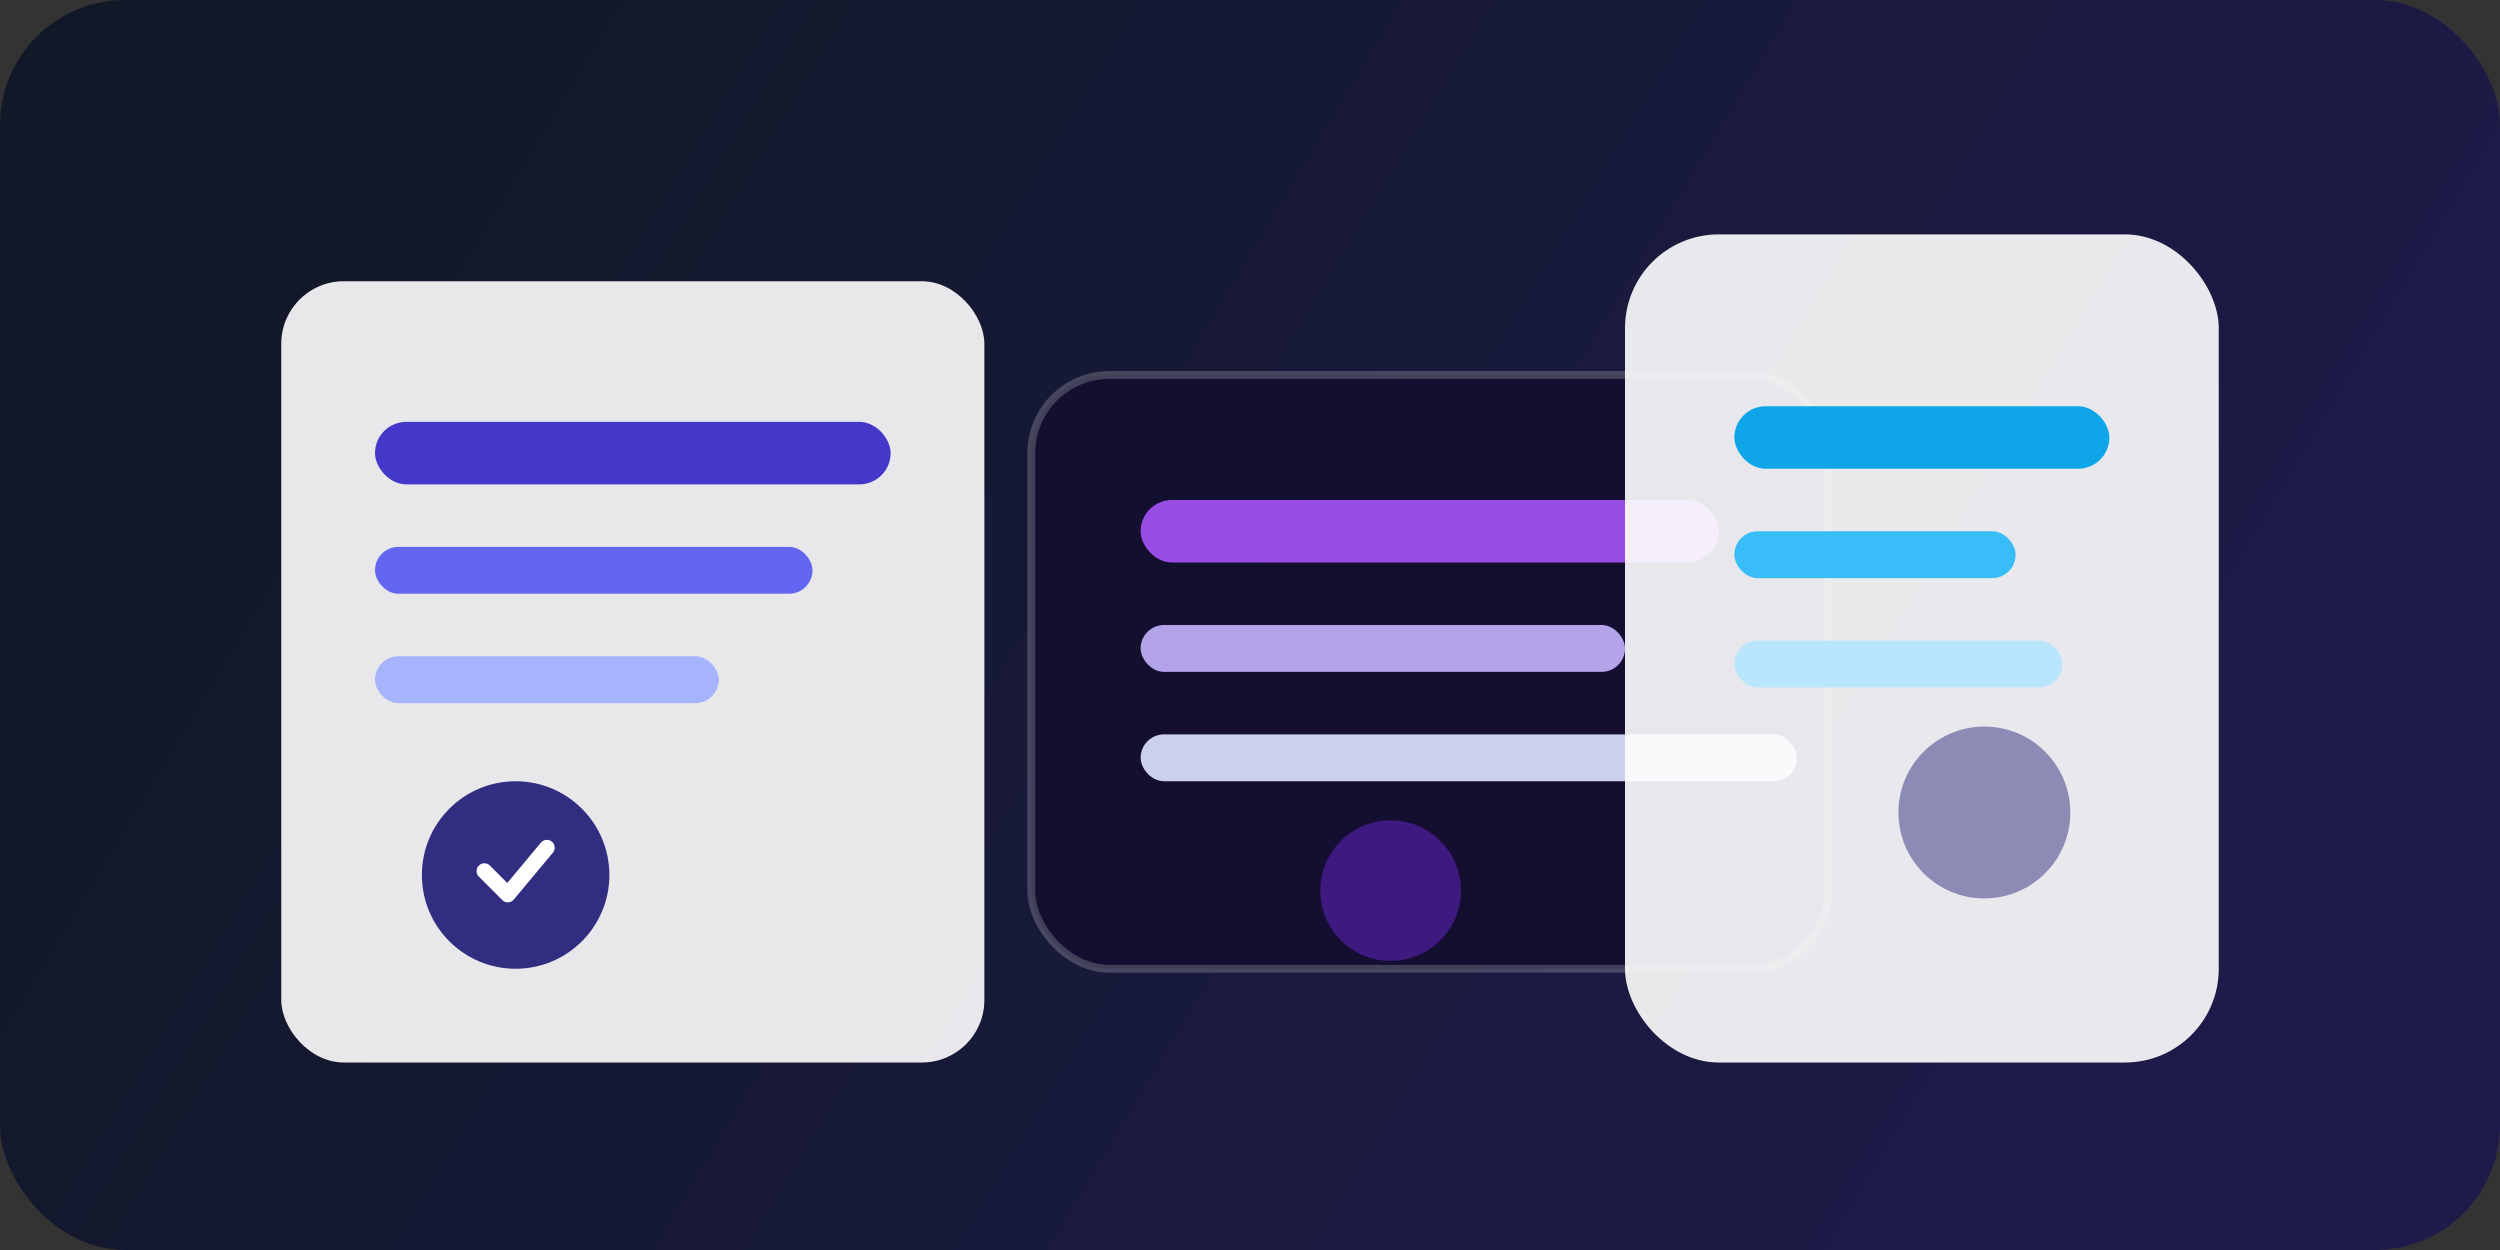
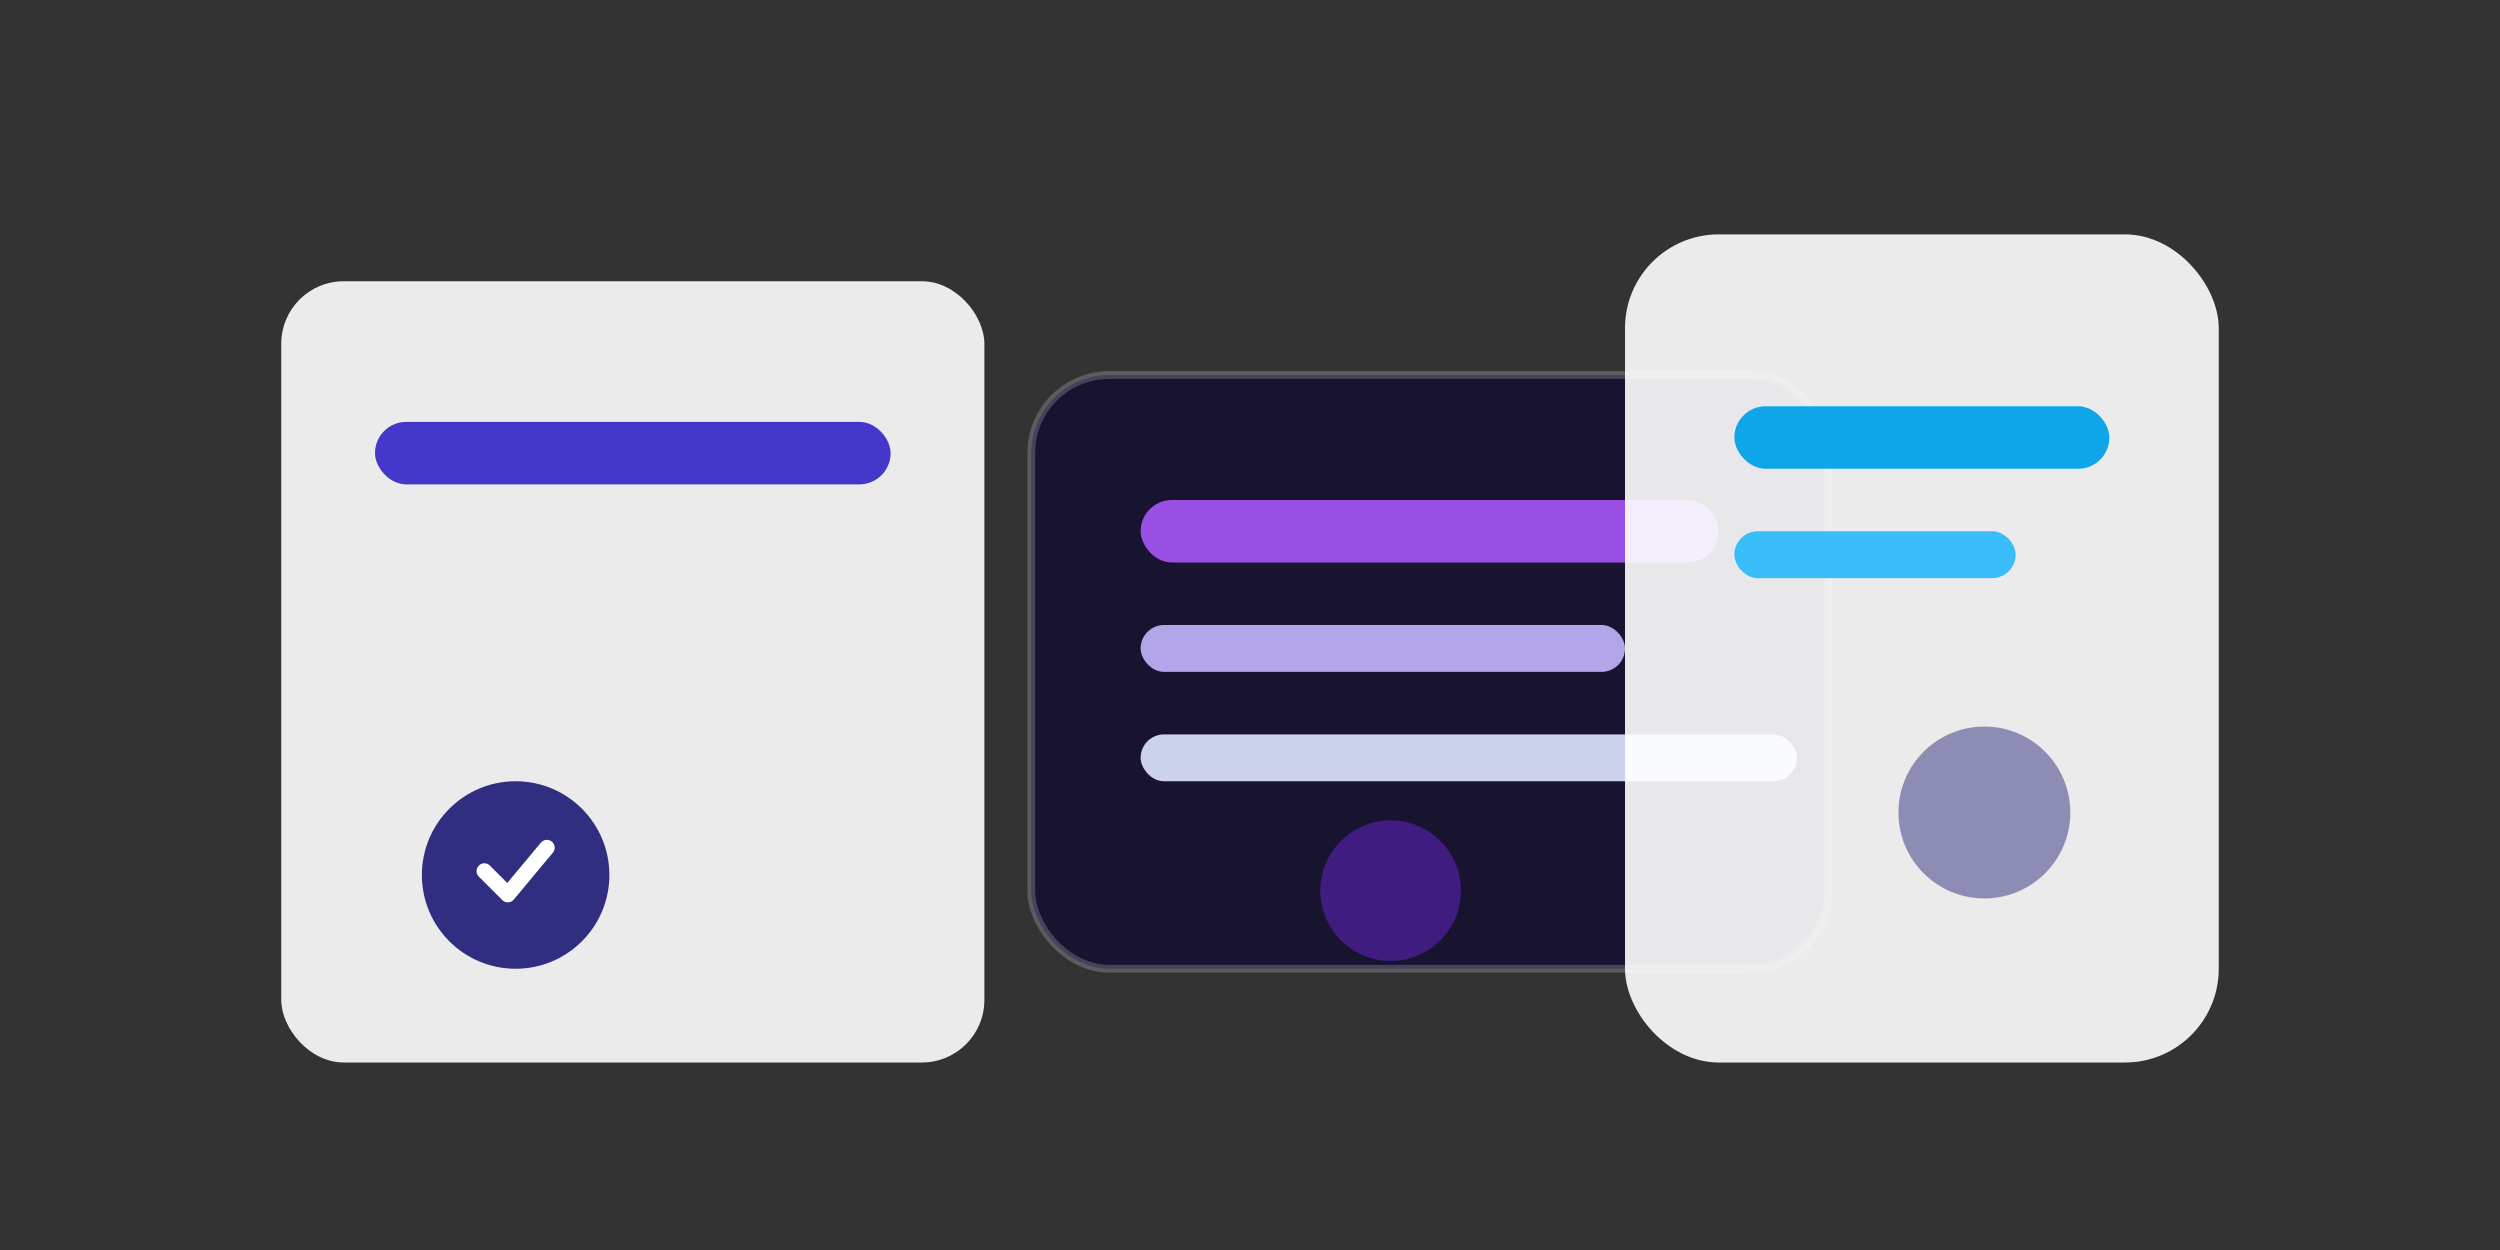
<svg xmlns="http://www.w3.org/2000/svg" width="640" height="320" viewBox="0 0 640 320" fill="none">
  <rect x="0" y="0" width="640" height="320" fill="#333333" stroke="none" />
-   <rect width="640" height="320" rx="32" fill="url(#paint0_linear)" />
  <rect x="72" y="72" width="180" height="200" rx="16" fill="rgba(255,255,255,0.9)" />
  <rect x="96" y="108" width="132" height="16" rx="8" fill="#4338CA" />
-   <rect x="96" y="140" width="112" height="12" rx="6" fill="#6366F1" />
-   <rect x="96" y="168" width="88" height="12" rx="6" fill="#A5B4FC" />
  <rect x="264" y="96" width="204" height="152" rx="20" fill="rgba(19,14,46,0.85)" stroke="rgba(255,255,255,0.2)" stroke-width="2" />
  <rect x="292" y="128" width="148" height="16" rx="8" fill="#A855F7" opacity="0.9" />
  <rect x="292" y="160" width="124" height="12" rx="6" fill="#C4B5FD" opacity="0.9" />
  <rect x="292" y="188" width="168" height="12" rx="6" fill="#E0E7FF" opacity="0.9" />
  <rect x="416" y="60" width="152" height="212" rx="24" fill="rgba(255,255,255,0.9)" />
  <rect x="444" y="104" width="96" height="16" rx="8" fill="#0EA5E9" />
  <rect x="444" y="136" width="72" height="12" rx="6" fill="#38BDF8" />
-   <rect x="444" y="164" width="84" height="12" rx="6" fill="#BAE6FD" />
  <circle cx="132" cy="224" r="24" fill="#312E81" />
  <path d="M124 223L130 229L140 217" stroke="white" stroke-width="4" stroke-linecap="round" stroke-linejoin="round" />
  <circle cx="356" cy="228" r="18" fill="#5B21B6" opacity="0.6" />
  <circle cx="508" cy="208" r="22" fill="#312E81" opacity="0.5" />
  <defs>
    <linearGradient id="paint0_linear" x1="64" y1="32" x2="544" y2="320" gradientUnits="userSpaceOnUse">
      <stop stop-color="#111827" />
      <stop offset="1" stop-color="#1E1B4B" />
    </linearGradient>
  </defs>
</svg>